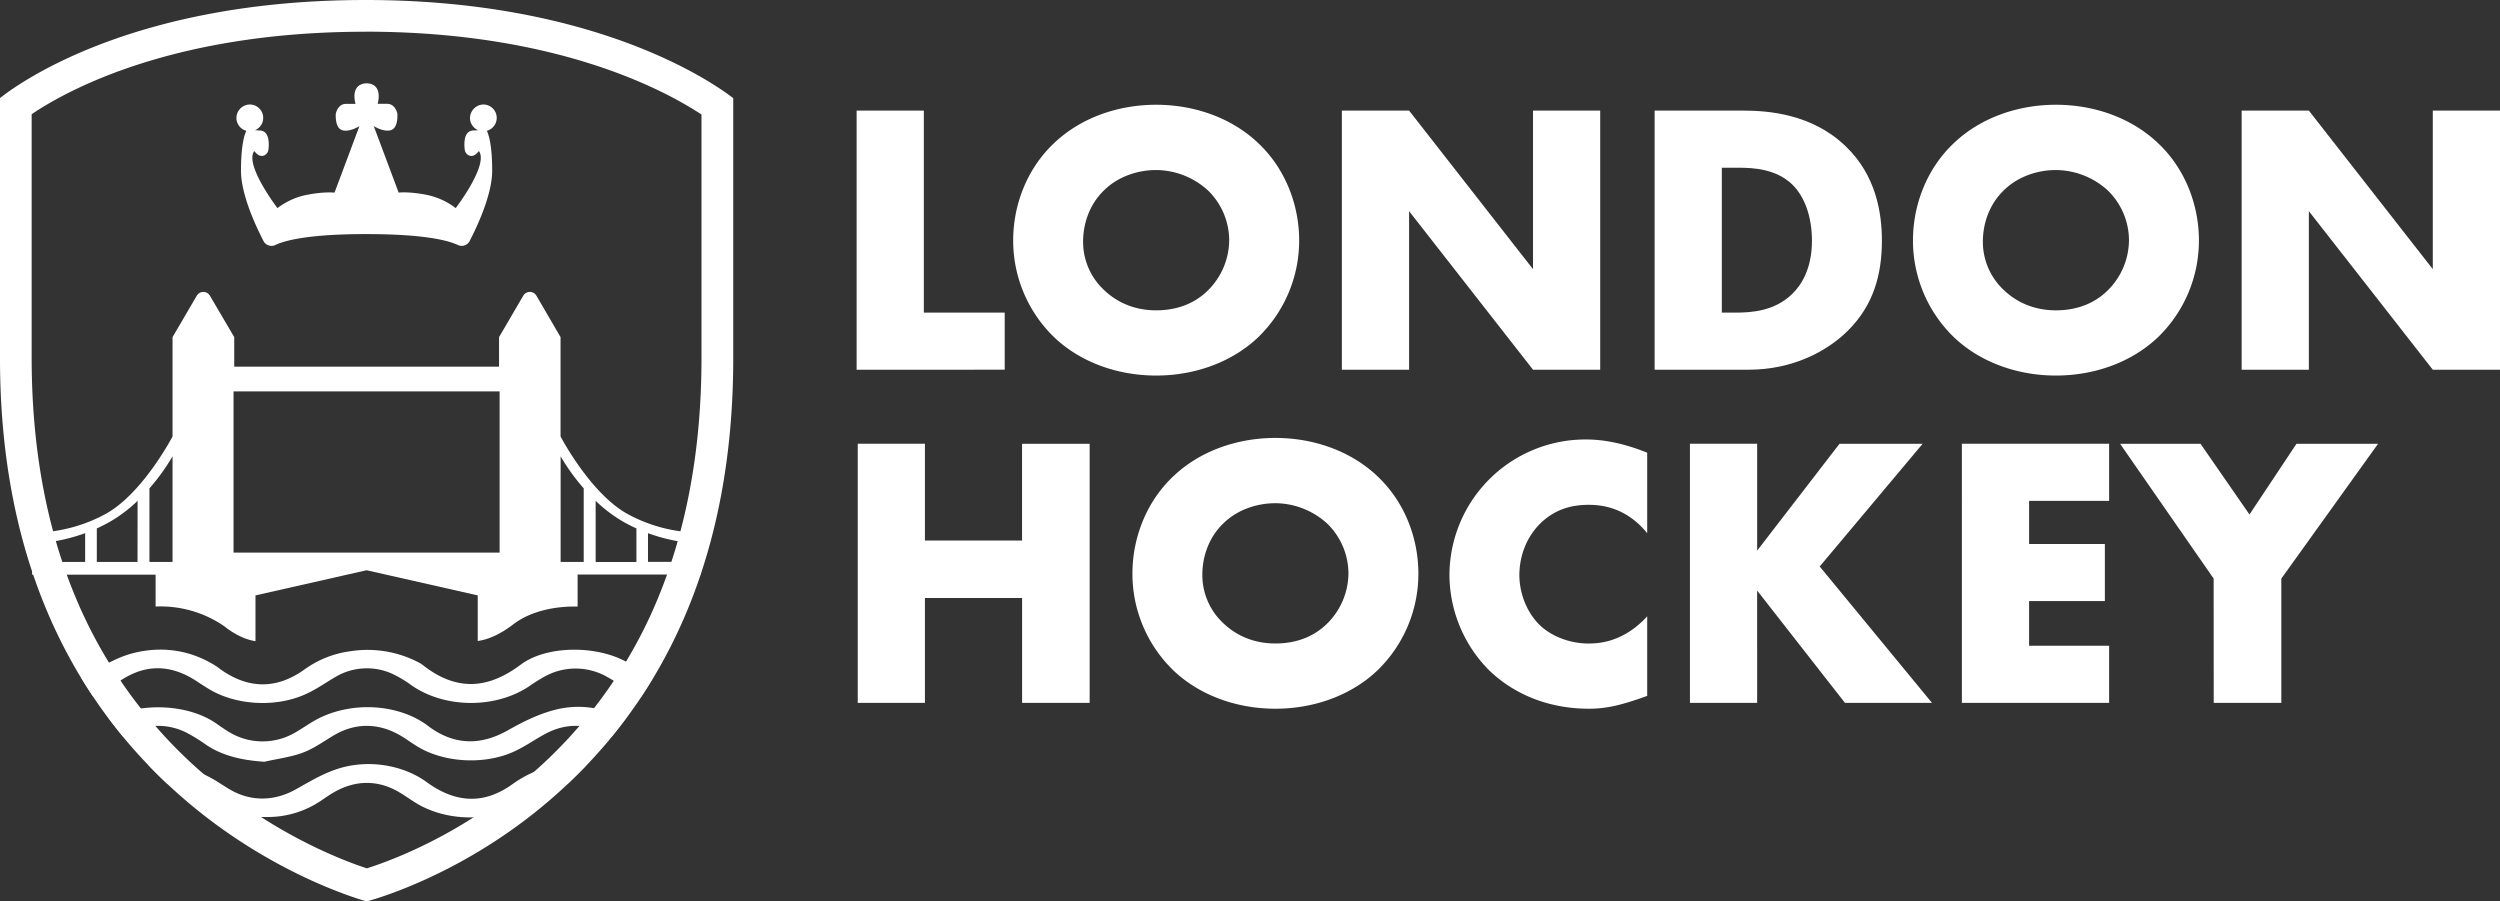
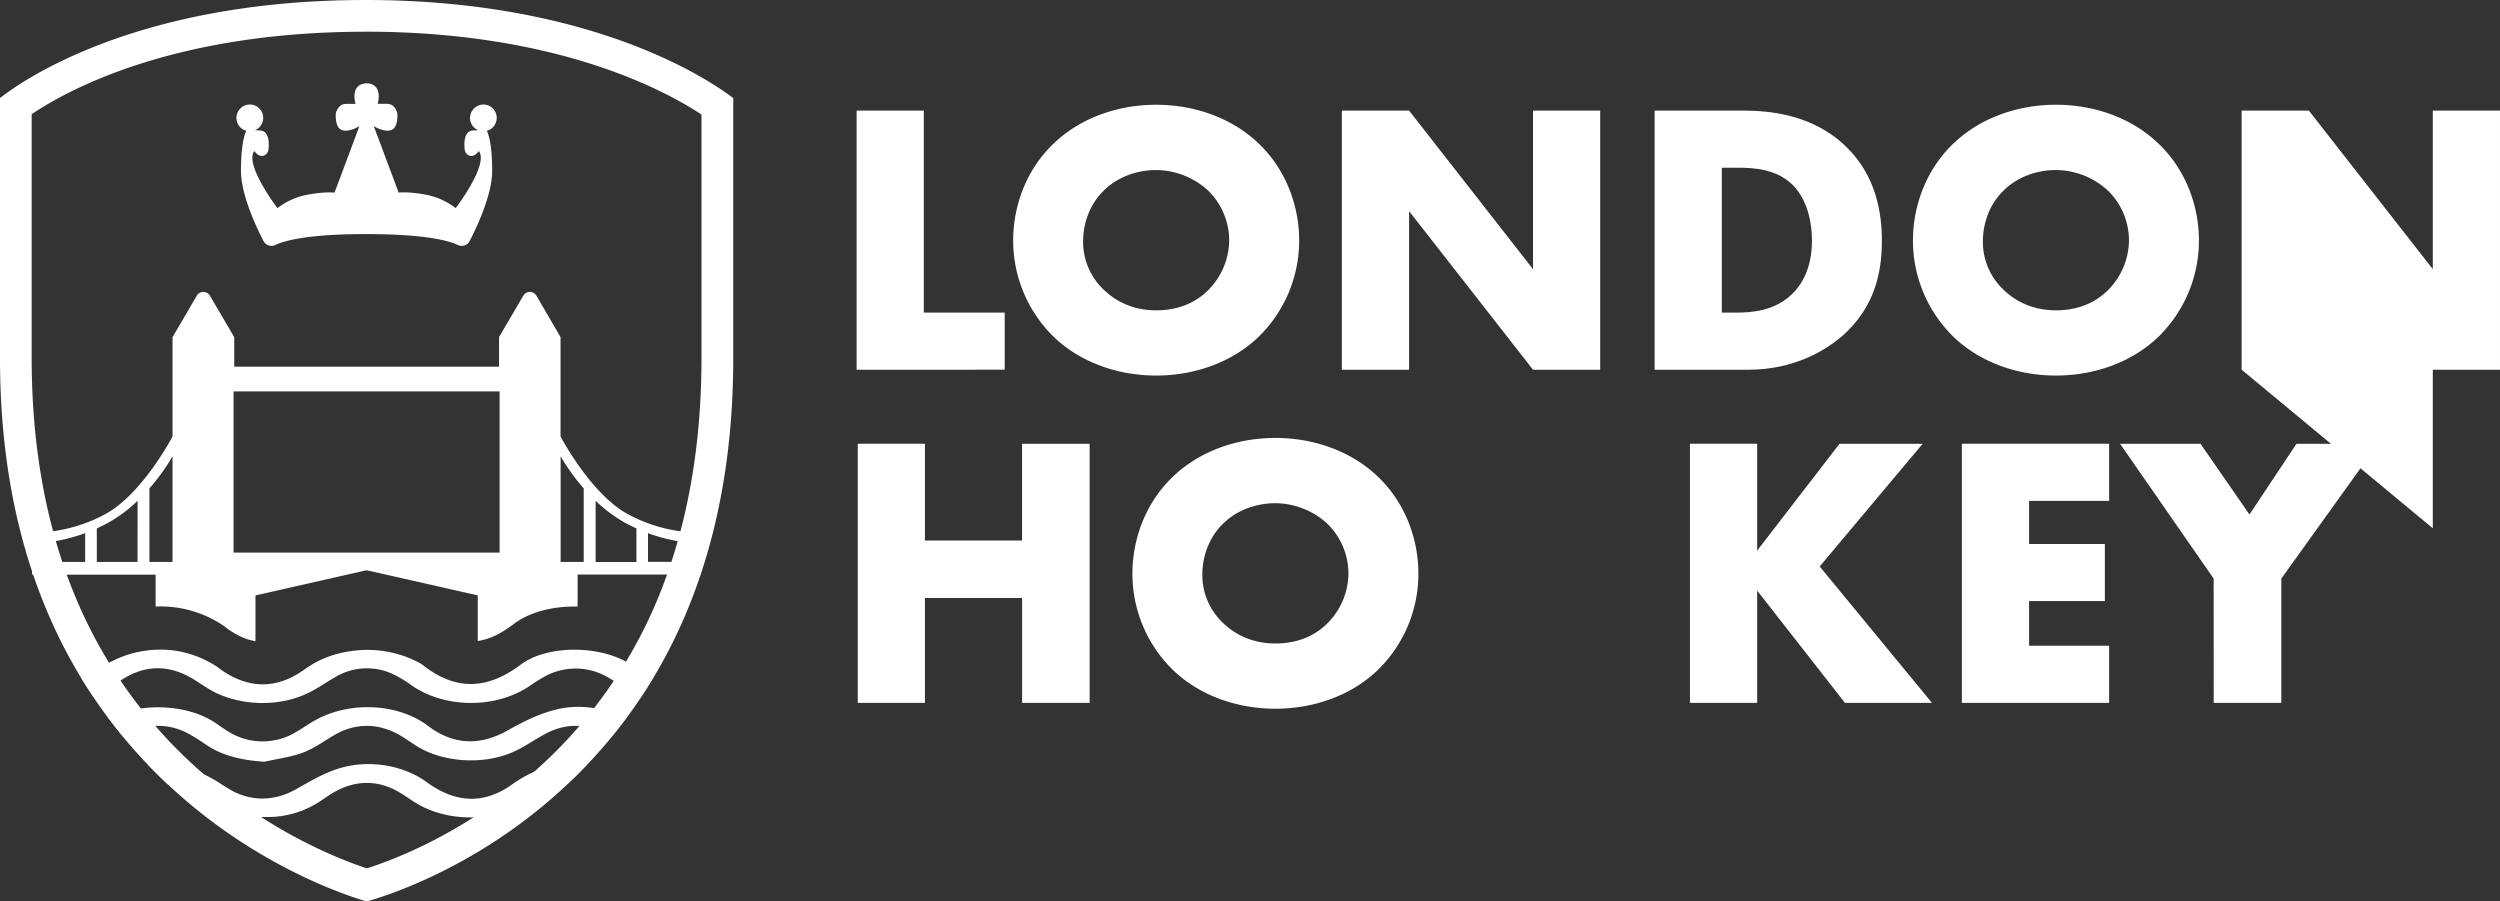
<svg xmlns="http://www.w3.org/2000/svg" id="Layer_1" data-name="Layer 1" viewBox="0 0 1576.54 568.46">
  <rect x="0" y="0" width="1576.54" height="568.46" fill="#333333" stroke="none" />
  <defs>
    <style>.cls-1{fill:#fff;}</style>
  </defs>
  <path class="cls-1" d="M754.31,325.51v127.4h51v36H711.93V325.51Z" transform="translate(-171.73 -255.77)" />
  <path class="cls-1" d="M965.26,468.34c-16.66,15.93-40.18,24.26-64.44,24.26s-47.77-8.33-64.43-24.26a84.77,84.77,0,0,1-25.73-61c0-21.81,8.33-44.84,25.73-61.25,16.66-15.93,40.18-24.26,64.43-24.26s47.78,8.33,64.44,24.26C982.65,362.5,991,385.53,991,407.34A84.8,84.8,0,0,1,965.26,468.34ZM867.75,376c-8.82,8.57-13,20.58-13,32.09a41.51,41.51,0,0,0,13,30.38c7.84,7.6,18.86,13,33.07,13,14.46,0,25.24-5.15,32.83-12.74a45,45,0,0,0,13.23-31.36A44.08,44.08,0,0,0,933.65,376a48.89,48.89,0,0,0-32.83-13C889.06,363,876.57,367.16,867.75,376Z" transform="translate(-171.73 -255.77)" />
  <path class="cls-1" d="M1017.93,488.92V325.51h42.39l78.15,100v-100h42.38V488.92h-42.38l-78.15-100v100Z" transform="translate(-171.73 -255.77)" />
  <path class="cls-1" d="M1215.16,488.92V325.51h55.61c16.41,0,43.85,2.2,64.92,22.54,19.11,18.37,22.79,41.89,22.79,59.53,0,21.56-5.39,40.67-21.32,56.6-13,13-34.79,24.74-62.72,24.74Zm42.38-36h8.57c10.29,0,24.75-1,35.77-11.76,5.39-5.15,12.5-15.44,12.5-33.57,0-15.19-4.66-28.17-12.74-35.77-10.05-9.31-23.28-10.29-33.81-10.29h-10.29Z" transform="translate(-171.73 -255.77)" />
  <path class="cls-1" d="M1532.67,468.34c-16.66,15.93-40.18,24.26-64.43,24.26s-47.78-8.33-64.44-24.26a84.8,84.8,0,0,1-25.72-61c0-21.81,8.33-44.84,25.72-61.25,16.66-15.93,40.18-24.26,64.44-24.26s47.77,8.33,64.43,24.26c17.4,16.41,25.73,39.44,25.73,61.25A84.77,84.77,0,0,1,1532.67,468.34ZM1435.16,376c-8.82,8.57-13,20.58-13,32.09a41.54,41.54,0,0,0,13,30.38c7.84,7.6,18.87,13,33.08,13,14.45,0,25.23-5.15,32.83-12.74a45,45,0,0,0,13.23-31.36A44.12,44.12,0,0,0,1501.07,376a48.91,48.91,0,0,0-32.83-13C1456.48,363,1444,367.16,1435.16,376Z" transform="translate(-171.73 -255.77)" />
-   <path class="cls-1" d="M1585.35,488.92V325.51h42.38l78.16,100v-100h42.38V488.92h-42.38l-78.16-100v100Z" transform="translate(-171.73 -255.77)" />
+   <path class="cls-1" d="M1585.35,488.92V325.51h42.38l78.16,100v-100h42.38V488.92h-42.38v100Z" transform="translate(-171.73 -255.77)" />
  <path class="cls-1" d="M755,596.62h61.25v-61h42.63V699H816.28V632.88H755V699H712.64V535.61H755Z" transform="translate(-171.73 -255.77)" />
  <path class="cls-1" d="M1040.45,678.44c-16.66,15.93-40.18,24.26-64.43,24.26s-47.78-8.33-64.44-24.26a84.78,84.78,0,0,1-25.72-61c0-21.8,8.33-44.83,25.72-61.25,16.66-15.92,40.18-24.25,64.44-24.25s47.77,8.33,64.43,24.25c17.4,16.42,25.73,39.45,25.73,61.25A84.75,84.75,0,0,1,1040.45,678.44Zm-97.51-92.36c-8.82,8.58-13,20.58-13,32.1a41.56,41.56,0,0,0,13,30.38c7.84,7.59,18.87,13,33.08,13,14.45,0,25.23-5.14,32.83-12.74a45,45,0,0,0,13.23-31.36,44.12,44.12,0,0,0-13.23-31.36,48.94,48.94,0,0,0-32.83-13C964.26,573.1,951.76,577.26,942.94,586.08Z" transform="translate(-171.73 -255.77)" />
-   <path class="cls-1" d="M1210.48,694.61c-16.9,6.13-26.21,8.09-36.75,8.09-28.42,0-49.73-11.27-63.21-24.5a85.74,85.74,0,0,1-24.74-59.53,85.73,85.73,0,0,1,86.48-85.75c7.84,0,20.58,1.22,38.22,8.33V592c-13.72-16.9-29.89-17.88-37-17.88-12.25,0-21.56,3.67-29.4,10.78-10,9.31-14.21,22-14.21,33.56,0,11.27,4.65,23.77,13.23,31.85,7.1,6.62,18.37,11.27,30.38,11.27,6.37,0,22-.73,37-17.15Z" transform="translate(-171.73 -255.77)" />
  <path class="cls-1" d="M1279.82,603l51.93-67.38h52.43L1319.26,613l70.8,86h-54.88l-55.36-70.8V699h-42.39V535.61h42.39Z" transform="translate(-171.73 -255.77)" />
  <path class="cls-1" d="M1501.78,571.63h-50.47v27.19h47.78v36h-47.78V663h50.47v36h-92.85V535.61h92.85Z" transform="translate(-171.73 -255.77)" />
  <path class="cls-1" d="M1567.69,620.63l-59-85h50.72l30.87,44.59,29.64-44.59h51.45l-61,85V699h-42.63Z" transform="translate(-171.73 -255.77)" />
  <path class="cls-1" d="M403.52,308.31c10.11.89,6.35,12.93,6.35,12.93h5.95c5.41,0,6.49,6.22,6.49,6.22s.73,8.56-3.78,10.28-11.1-2.44-11.1-2.44l15.7,41.93s6-.81,17.31,1.35A44.65,44.65,0,0,1,459.11,387s21-27.41,14.61-36c-2.43,3.25-4.6,3.45-6.15,2.84a4.59,4.59,0,0,1-2.78-3.8c-.44-3.66-.72-11.74,5.41-12,1.22-.06,2.25-.1,3.14-.12a8.44,8.44,0,0,1-5.21-7.14,8.65,8.65,0,0,1,8.3-9.11,8.44,8.44,0,0,1,2.29,16.59c.64,1.17,3.39,7.26,3.39,25.2,0,14.81-9.22,34.65-14.21,44.3a5.62,5.62,0,0,1-7.39,2.53c-6.22-2.95-21.32-6.87-57.61-6.9s-51.38,3.95-57.6,6.9a5.63,5.63,0,0,1-7.4-2.53c-5-9.65-14.2-29.49-14.2-44.3,0-17.94,2.75-24,3.38-25.2a8.44,8.44,0,0,1-6.26-7.92,8.56,8.56,0,0,1,8.31-8.67,8.44,8.44,0,0,1,3.34,16.25c.89,0,1.92.06,3.13.12,6.14.28,5.86,8.36,5.42,12a4.59,4.59,0,0,1-2.78,3.8c-1.55.61-3.72.41-6.15-2.84-6.41,8.57,14.61,36,14.61,36a44.65,44.65,0,0,1,18.67-8.39c11.27-2.16,17.31-1.35,17.31-1.35l15.7-41.93s-6.59,4.15-11.1,2.44-3.79-10.28-3.79-10.28,1.09-6.22,6.5-6.22h5.95s-3.76-12,6.35-12.93Z" transform="translate(-171.73 -255.77)" />
  <path class="cls-1" d="M269.86,618.79v19.47a70.8,70.8,0,0,1,42.91,12.16c.56.38,1.08.79,1.59,1.19.21.17.41.34.64.5,6.09,4.43,12,7.07,17.84,8V631.24l70.06-15.87L473,631.24V660c7.14-1,14.61-4.53,22.7-10.72,10.06-7.68,25.1-11.35,40.28-11V618.1H613.8v-8H580.36V592c18.68,6.85,33.44,6.42,33.44,6.42v-6.74a96.45,96.45,0,0,1-46.58-11.93c-23.36-13-42-48.75-42-48.75V468.36L510,442.23a4.8,4.8,0,0,0-8.28,0l-15.28,26.13V487h-167V468.36L304.1,442.23a4.79,4.79,0,0,0-8.27,0l-15.29,26.13V531s-18.59,35.73-42,48.75A96.45,96.45,0,0,1,192,591.66v6.74s14.75.43,33.43-6.42v18.17H192v8h77.85Zm277.49-47.2a89.39,89.39,0,0,0,18.26,13.67c2.51,1.39,5,2.63,7.46,3.74l0,0v21.17H547.35Zm-22.08-28.08a128.34,128.34,0,0,0,14.56,20.22v46.42H525.27ZM319,502.58H486.79V604.27H319ZM258.46,610.15H232.78V589l0,0c2.45-1.11,4.94-2.35,7.46-3.74a89.67,89.67,0,0,0,18.26-13.67Zm7.51,0V563.73a128,128,0,0,0,14.57-20.22v66.64Z" transform="translate(-171.73 -255.77)" />
  <path class="cls-1" d="M296.54,685.87c2.17,1.46,4.43,2.87,6.7,4.27,16.22,10,40.65,12,59.56,4.1,7.85-3.26,14.15-7.94,21.21-12a38.81,38.81,0,0,1,35.05-1.58A74.69,74.69,0,0,1,431.33,688c21.14,14.67,53.37,14.77,74.65.17,2.86-2,5.86-3.86,9-5.64a40.27,40.27,0,0,1,39.34-.06,97,97,0,0,1,9.69,6.16A50.16,50.16,0,0,0,576.11,695q3.84-5.81,7.43-11.8a57.12,57.12,0,0,1-6.62-3.56c-3-1.87-5.8-3.89-8.87-5.73-18.87-11.31-51.32-11.48-67.95,1-19.63,14.68-39.59,17.71-61.78.22a13.74,13.74,0,0,0-2.23-1.43,69.57,69.57,0,0,0-43.43-7.24,63.55,63.55,0,0,0-29,11.54c-17.58,12.57-35.3,12.36-53-.21-.7-.5-1.31-1.05-2-1.53-14.52-9.48-32.24-13.59-52.1-8.83-9.74,2.33-18.4,7.3-26,12a54.88,54.88,0,0,1-7.47,4q3.48,5.75,7.21,11.32A67.89,67.89,0,0,0,246,686.14C262.59,674.23,279.37,674.25,296.54,685.87Z" transform="translate(-171.73 -255.77)" />
  <path class="cls-1" d="M290.56,718.45A107.88,107.88,0,0,1,301.08,725c9.79,6.89,22.06,10.16,37.38,11.14,8.18-1.86,17.08-3,24.35-5.77s13.2-7.24,19.64-11c12.85-7.5,26.62-7.86,40-.76,4.57,2.42,8.34,5.42,12.65,8,15.88,9.66,40.09,11.59,58.71,4,8.16-3.34,14.62-8.26,22.16-12.24,12.24-6.47,25.28-6.49,37.58-.06,1.29.67,2.5,1.41,3.69,2.17q4.56-5.57,8.84-11.31c-12.7-6.65-27.6-9.84-43.46-6-11.37,2.77-21.61,8.07-30.87,13.27-16,9-31.5,9.25-46.49-.37-2-1.26-3.7-2.68-5.61-4-17.44-11.83-43.58-13.79-64.51-4.45-6.26,2.79-11.28,6.64-17,9.94a40.67,40.67,0,0,1-41.68,0c-3.1-1.81-5.85-3.85-8.73-5.81-17.76-12.11-47.5-13.21-67.42-3q4.37,5.82,9,11.44c.89-.55,1.79-1.1,2.71-1.63A39.62,39.62,0,0,1,290.56,718.45Z" transform="translate(-171.73 -255.77)" />
  <path class="cls-1" d="M541.55,738.26c-18.43-2.32-33.85,2.82-46.62,12-16.93,12.17-33.82,12.25-51.48.59-1.22-.8-2.34-1.66-3.52-2.49-13.74-9.63-34.21-13.68-52.95-8.44-10.87,3.05-20,8.81-29.14,13.86-13.21,7.29-27.92,7.53-40.87,0-2.34-1.35-4.58-2.78-6.79-4.21C296,740.33,280.33,736.45,265,737.92q5.85,6.11,12.07,12a39.74,39.74,0,0,1,12.14,3.79,80.48,80.48,0,0,1,10.56,6.55c10.2,7.26,22.86,11,39.64,10.72a59.87,59.87,0,0,0,34.48-10.1c3.14-2.1,6.18-4.29,9.65-6.17,13.27-7.17,27.12-6.94,39.89.63,5.13,3,9.58,6.58,15.11,9.29,21.58,10.56,50,8.29,69.35-5.48,6.31-4.49,13.38-8.83,22.19-9.48Q536,744.08,541.55,738.26Z" transform="translate(-171.73 -255.77)" />
  <path class="cls-1" d="M402.1,275.74c119.8,0,188,36.43,212,52.25V481.61c0,56.69-9.3,107.79-27.65,151.88A296.31,296.31,0,0,1,504.9,745.63c-42.56,36.44-85.4,52.51-101.83,57.73-16.46-5.4-59.42-22-102.06-58.7a299.49,299.49,0,0,1-81.65-112.3C201,588.45,191.7,537.73,191.7,481.61V327.78c23.4-15.76,90.32-52,210.4-52m0-20c-144,0-216.29,50.73-230.37,61.83v164c0,118.11,39.11,211.7,116.25,278.18,51.89,44.73,104.52,61.43,115,64.44,10.46-2.89,63.06-19,114.93-63.43,77.11-66,116.22-159.95,116.22-279.19V317.67c-14.45-11.1-88.47-61.9-232-61.9Z" transform="translate(-171.73 -255.77)" />
</svg>